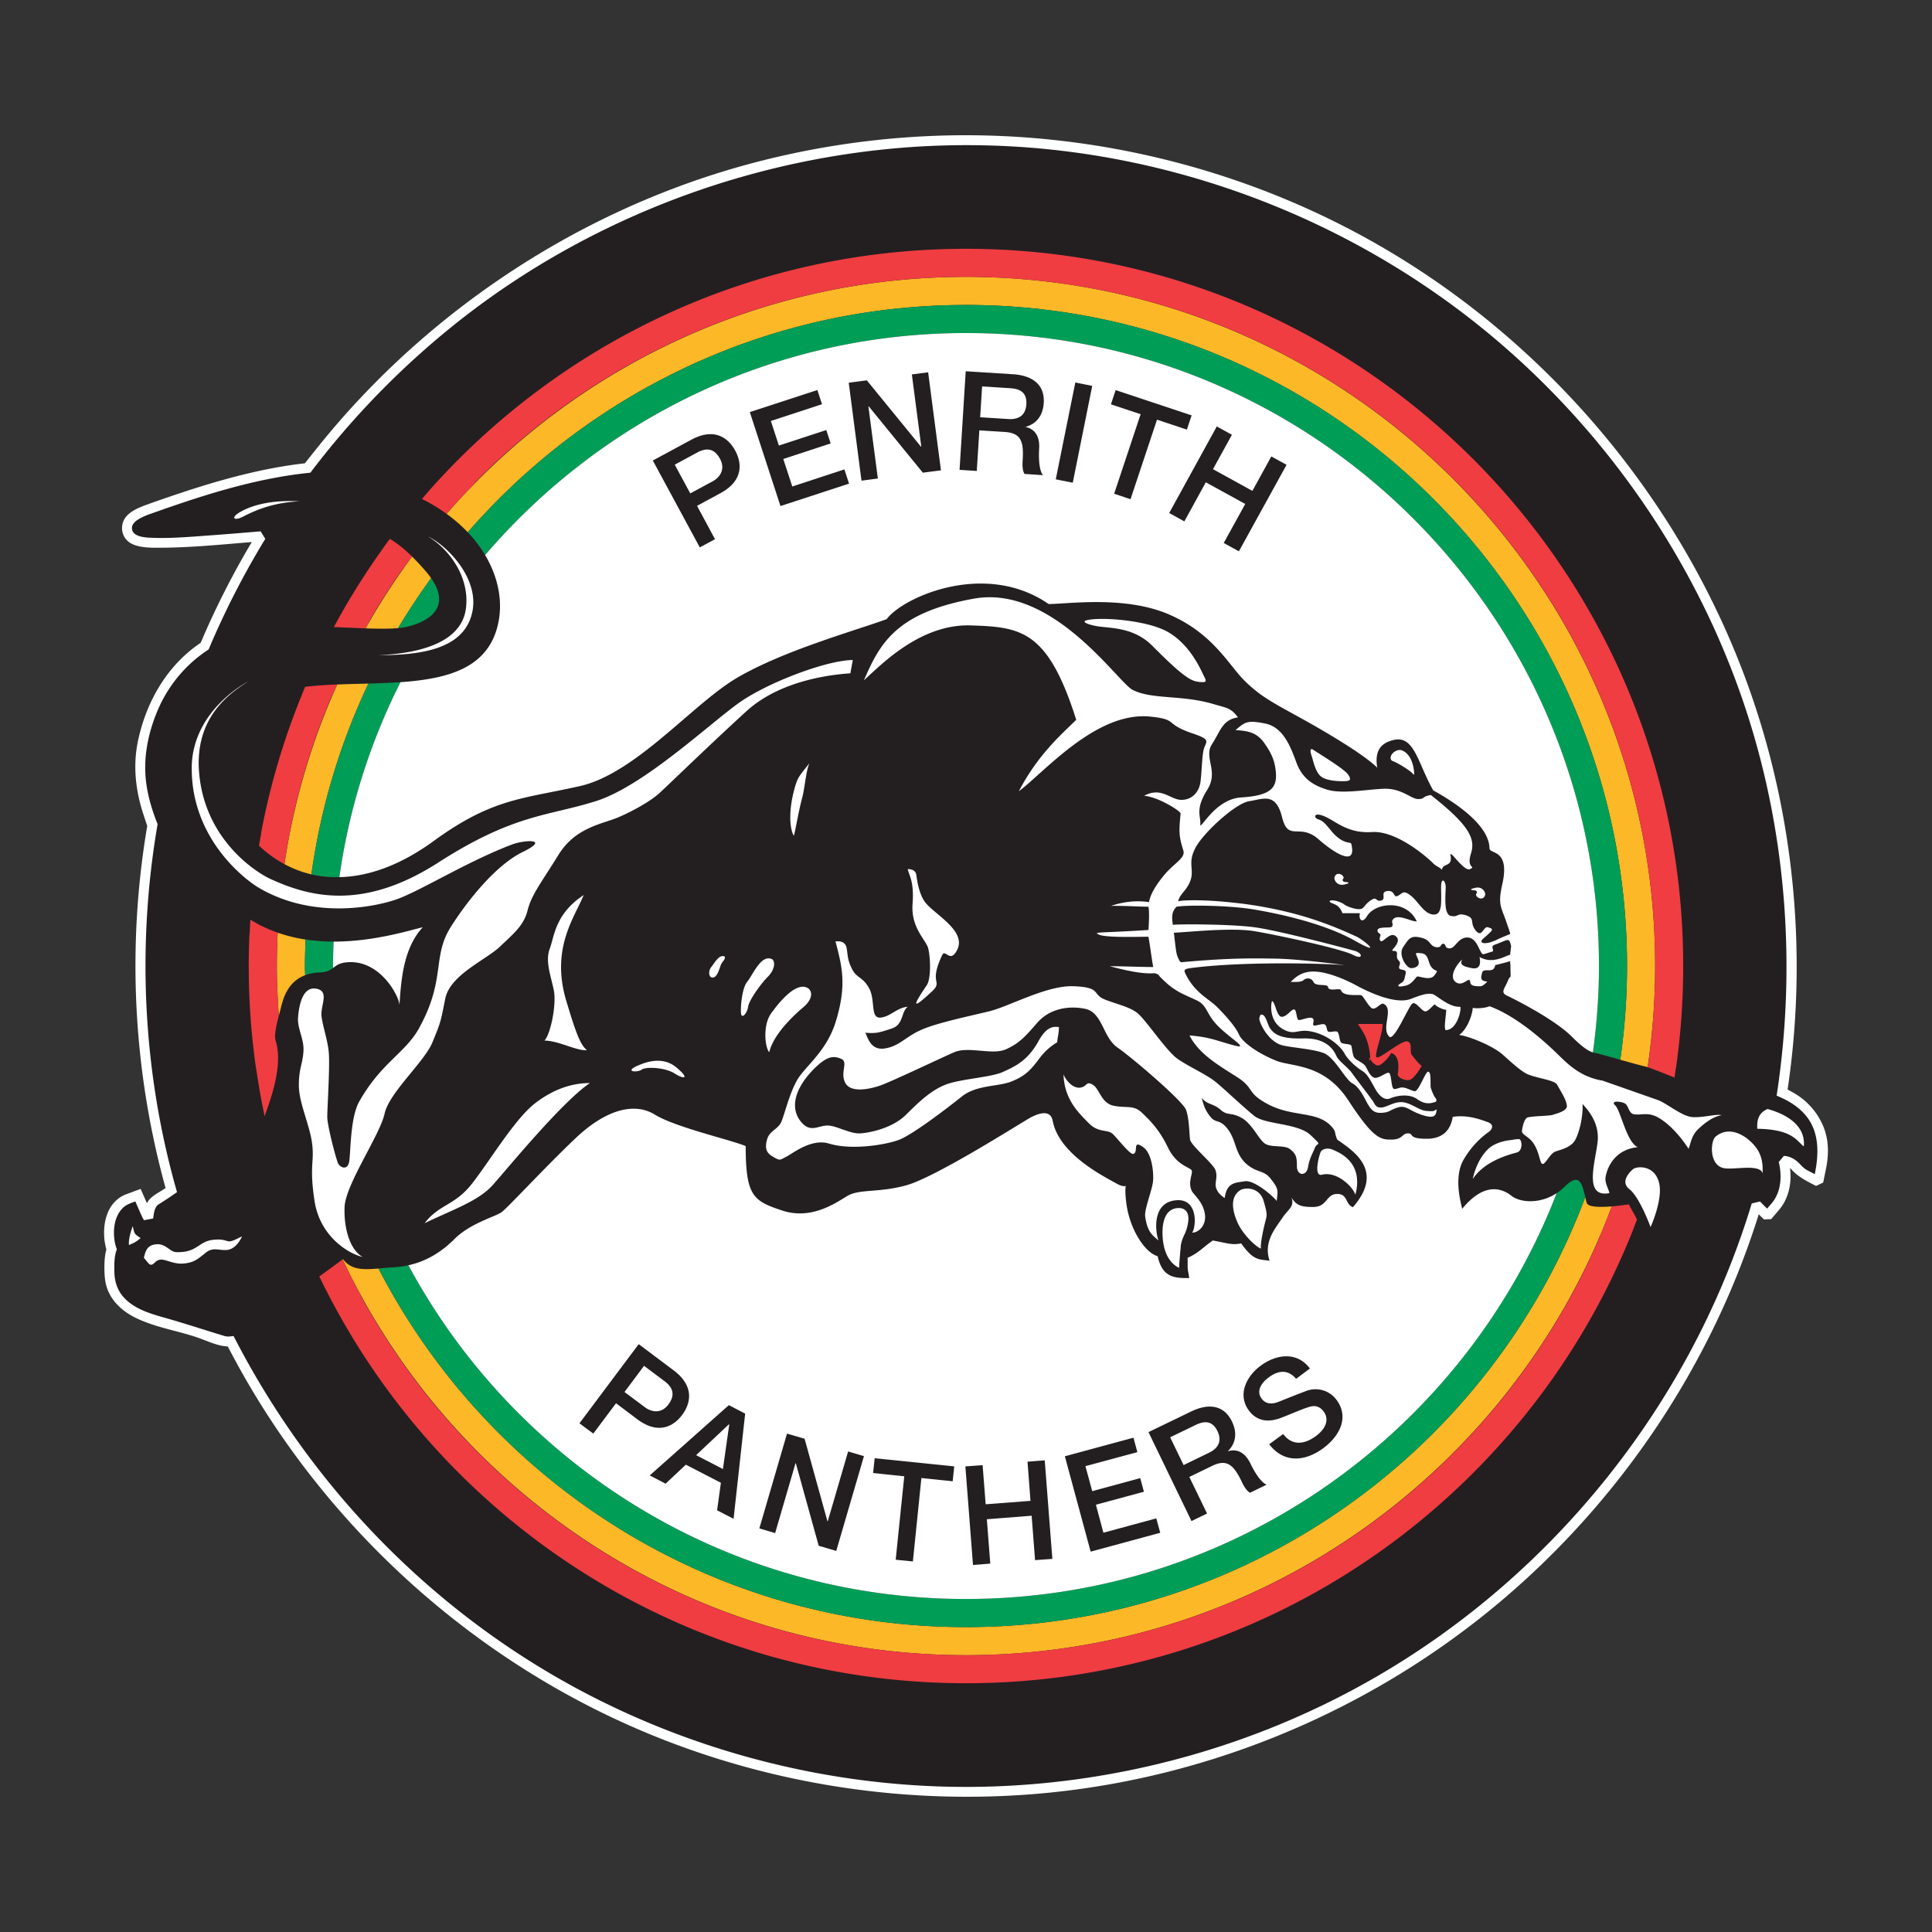
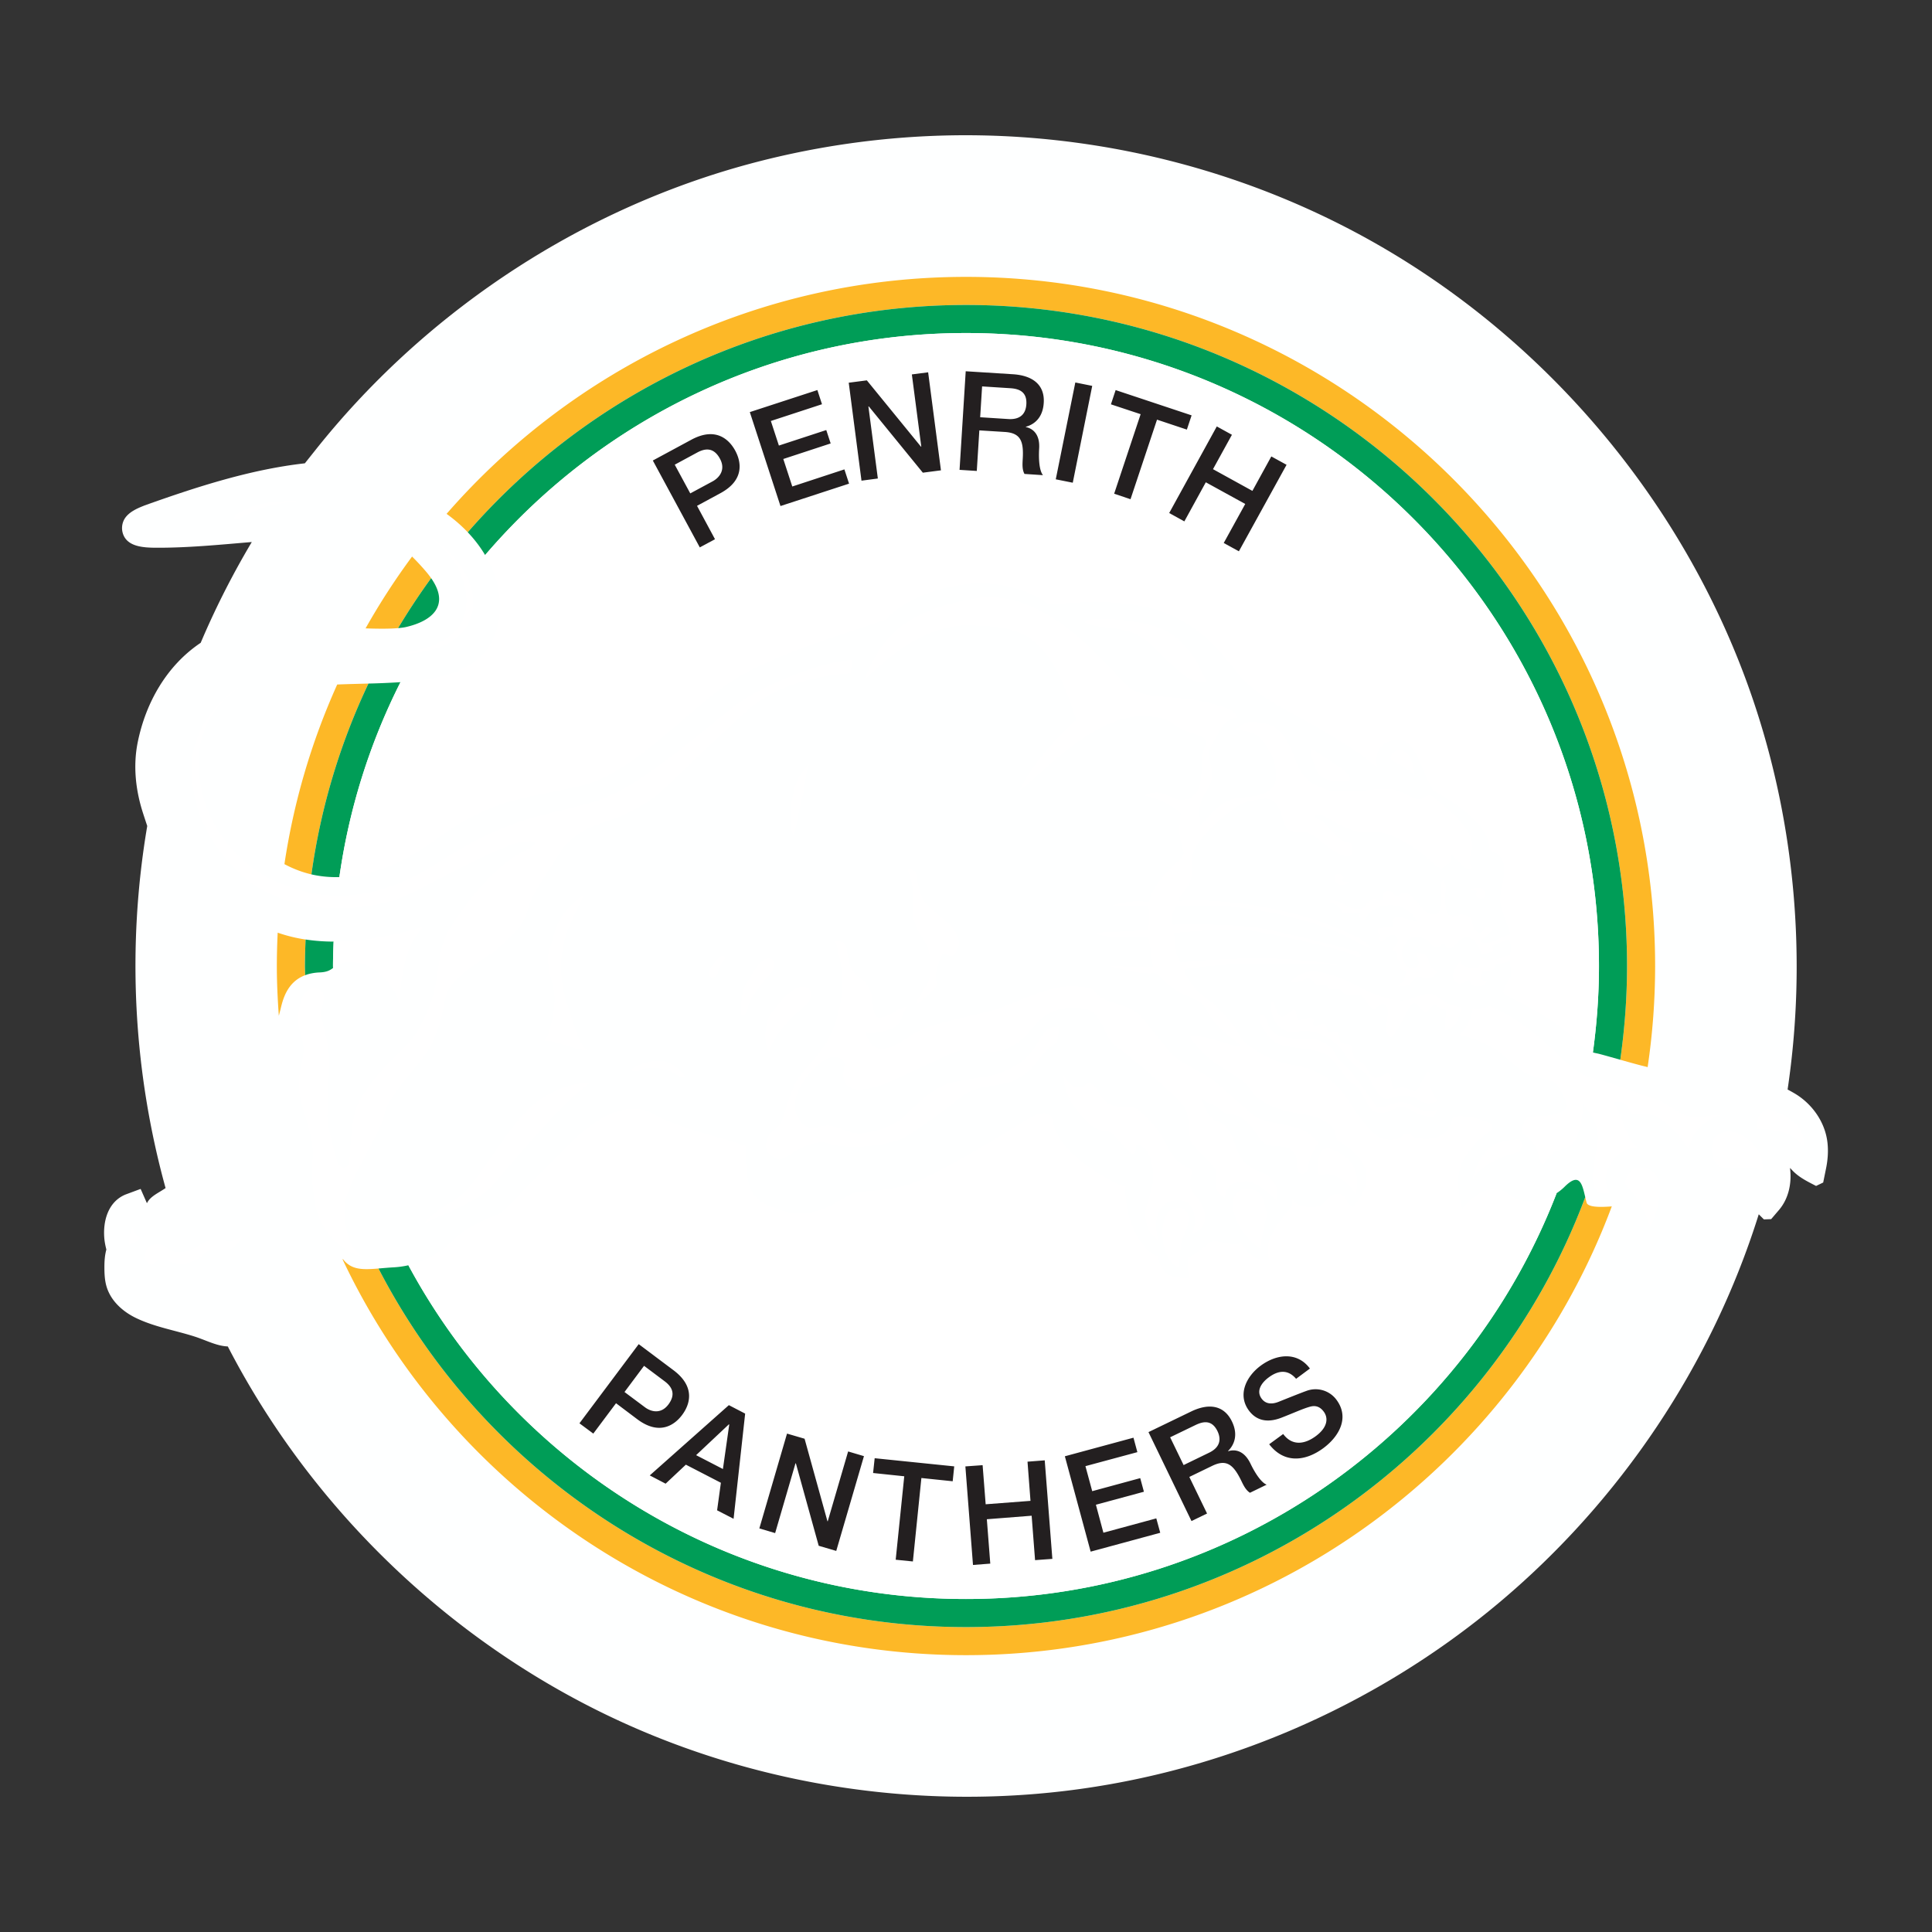
<svg xmlns="http://www.w3.org/2000/svg" clip-rule="evenodd" fill-rule="evenodd" stroke-linejoin="round" stroke-miterlimit="1.414" viewBox="0 0 100 100">
  <rect x="0" y="0" width="100" height="100" fill="#333333" stroke="none" />
  <path d="m50.069 7c7.492.018 14.858 1.999 21.262 5.673 8.992 5.159 16.028 13.64 19.385 23.489 2.204 6.466 2.815 13.485 1.81 20.23 0 0 .205.11.366.205.909.539 1.574 1.484 1.696 2.533.051.44.02.888-.067 1.323l-.153.754-.368.177c-.463-.239-.911-.454-1.258-.837l-.034-.036a2.093 2.093 0 0 0 -.059-.058l.007.055c.087.747-.079 1.532-.572 2.115l-.409.479-.376.014-.266-.265c-2.444 7.807-7.166 14.828-13.413 20.079-6.547 5.504-14.744 9-23.301 9.857-7.862.788-15.944-.62-23.088-4.104-7.751-3.78-14.294-9.931-18.558-17.371a42.99 42.99 0 0 1 -.875-1.606s.036-.01-.072-.018c-.556-.04-1.081-.327-1.667-.513-.994-.317-2.032-.485-2.998-.945-.692-.329-1.322-.883-1.546-1.638-.099-.334-.112-.69-.111-1.033.001-.297.022-.597.101-.883 0 0-.08-.297-.104-.566-.08-.879.176-1.855 1.025-2.251.037-.017.075-.033.114-.047l.739-.274.326.74c.171-.357.594-.529.951-.774l.014-.01a43.266 43.266 0 0 1 -.949-18.741s-.124-.371-.217-.661c-.382-1.18-.523-2.436-.277-3.665.414-2.058 1.503-3.978 3.26-5.155l.149-.347a43.25 43.25 0 0 1 2.473-4.83l.024-.04c-1.667.14-3.354.308-5.014.295-.626-.005-1.351-.068-1.612-.617a.934.934 0 0 1 .054-.899c.213-.323.596-.502.962-.648l.064-.026c2.708-.966 5.486-1.864 8.292-2.179l.507-.636c5.532-6.982 13.236-12.18 21.751-14.651a43.187 43.187 0 0 1 11.799-1.694z" fill="#feffff" />
-   <path d="m49.918 7.513c-9.319.026-18.606 3.209-25.988 8.964a43.358 43.358 0 0 0 -7.863 7.988l-.171.019c-2.813.307-5.503 1.186-8.157 2.131l-.071.025c-.415.164-.914.393-.829.78.068.308.499.389.876.409 1.05.056 2.106-.042 3.163-.118.872-.063 1.742-.136 2.613-.209l.24.389a43.158 43.158 0 0 0 -2.932 5.723 7.02 7.02 0 0 0 -2.535 2.921c-.586 1.274-.888 2.698-.684 4.08.103.701.312 1.386.578 2.041-1.069 6.193-.778 12.677.931 18.788l.012.043.061.219a21.29 21.29 0 0 1 -.954.633c-.222.14-.236.465-.283.73l-.472.088c-.099-.163-.172-.34-.249-.516l-.199-.455c-.232.086-.466.158-.649.339-.419.415-.506 1.064-.435 1.625.018.143.049.283.094.42l.032.092-.032.096c-.023.073-.025.086-.035.127-.07.303-.066.618-.06.931l.002.083c.017.442.157.877.452 1.217.531.613 1.35.864 2.096 1.074 1.046.295 2.064.633 3.153.962a.72.72 0 0 0 .281.021l.185-.022c3.566 6.949 8.892 12.786 15.421 16.88 6.745 4.229 14.697 6.479 22.602 6.459 7.499-.02 14.998-2.068 21.473-5.905 8.825-5.229 15.659-13.686 18.845-23.531.077-.237.151-.475.224-.713l.015-.051.432-.102.116.122.248.248.239-.28c.059-.071.069-.086.1-.129.397-.565.426-1.339.265-2.005l.266-.316c.332.02.606.179.871.468.101.11.212.211.345.28l.382.197c.209-1.029.246-2.138-.428-2.988-.347-.437-.827-.757-1.341-.985l-.206-.09c1.061-6.889.474-14.089-1.833-20.691-2.519-7.207-7.029-13.692-12.87-18.588-7.08-5.935-16.141-9.481-25.412-9.879a44.115 44.115 0 0 0 -1.925-.039z" fill="#231f20" />
  <path d="m82.122 62.247a8.293 8.293 0 0 1 -.07-.282c-4.862 12.984-17.393 22.253-32.053 22.253-13.227 0-24.716-7.549-30.408-18.56-.826.068-1.403.08-1.84-.485l-.019.014c5.715 12.094 18.028 20.484 32.267 20.484 15.294 0 28.367-9.678 33.427-23.229-.734.061-1.249.021-1.304-.195zm-32.123-47.916c-10.717 0-20.339 4.758-26.884 12.266.409.295.776.615 1.096.953 6.278-7.201 15.507-11.765 25.788-11.765 18.867 0 34.216 15.349 34.216 34.216 0 1.647-.124 3.266-.35 4.852.524.148 1.066.299 1.309.352.024.005.063.017.107.031a35.72 35.72 0 0 0 .388-5.235c0-19.668-16.001-35.67-35.67-35.67zm-34.204 36.145c-.002-.159-.012-.315-.012-.475 0-.46.017-.916.035-1.372a7.91 7.91 0 0 1 -1.445-.354 36.612 36.612 0 0 0 -.044 1.726c0 .867.042 1.724.103 2.575l.085-.325c.115-.482.325-1.416 1.278-1.775zm3.276-15.095c-.54.015-1.083.027-1.617.049a35.362 35.362 0 0 0 -2.732 9.297c.431.231.897.414 1.397.531a33.939 33.939 0 0 1 2.952-9.877zm1.535-2.87a34.383 34.383 0 0 1 1.71-2.585 4.86 4.86 0 0 0 -.253-.327c-.239-.28-.481-.543-.734-.792a35.815 35.815 0 0 0 -2.407 3.717c.653.023 1.237.027 1.684-.013z" fill="#fdb827" fill-rule="nonzero" />
  <path d="m80.974 61.435a2.579 2.579 0 0 1 -.403.324c-4.736 12.272-16.649 21.005-30.572 21.005-12.466 0-23.326-6.999-28.861-17.274a4.665 4.665 0 0 1 -.699.103c-.31.017-.59.043-.848.065 5.692 11.011 17.181 18.56 30.408 18.56 14.66 0 27.191-9.269 32.053-22.253-.162-.687-.289-1.318-1.078-.53zm-30.975-44.197c18.066 0 32.763 14.697 32.763 32.763 0 1.518-.113 3.009-.314 4.472.113.035.209.046.318.074.225.058.656.18 1.099.306.226-1.586.35-3.205.35-4.852 0-18.867-15.349-34.216-34.216-34.216-10.281 0-19.51 4.564-25.788 11.765.355.375.656.771.899 1.181 6.014-7.027 14.937-11.493 24.889-11.493zm-32.76 32.864c0-.034-.003-.067-.003-.101 0-.424.016-.844.032-1.264a9.853 9.853 0 0 1 -1.45-.108 34.7 34.7 0 0 0 -.035 1.372c0 .16.01.316.012.475.208-.078.451-.13.738-.143.392-.013.556-.118.706-.231zm.327-4.702a32.49 32.49 0 0 1 3.163-10.091 40.26 40.26 0 0 1 -1.658.072 33.939 33.939 0 0 0 -2.952 9.877c.455.106.94.153 1.447.142zm4.75-15.474a34.383 34.383 0 0 0 -1.71 2.585c.151-.013.292-.03.407-.056 1.355-.312 2.295-1.111 1.303-2.529z" fill="#009d57" fill-rule="nonzero" />
-   <path d="m82.813 64h-.011c.22-.513.428-1.033.624-1.558.268-.023.562-.057.876-.103l.014.023c.139.24.284.508.415.755-.065.172-.131.344-.199.515l.004.001c-5.439 13.752-18.86 23.491-34.537 23.491-14.364 0-26.834-8.176-33.006-20.124a30.846 30.846 0 0 1 -.388-.771c-.026-.053-.054-.105-.08-.159.587-.423 1.039-.759 1.207-.883.29.614.597 1.218.921 1.813h-.015c6.044 11.118 17.827 18.671 31.361 18.671 14.719 0 27.367-8.934 32.814-21.671zm-69.891-15.662c.011-.245.023-.491.039-.735v-.002c.456.288.931.506 1.412.674-.009.195-.017.39-.024.586h-.002a36.02 36.02 0 0 0 -.018 1.14l.001.155c.004.814.045 1.619.102 2.42-.136.531-.248 1.029-.167 1.285.443 1.369-.386 3.339-.566 3.919l-.001-.001a37.507 37.507 0 0 1 -.447-2.525l-.004.014a37.34 37.34 0 0 1 -.335-6.932zm58.635 4.662c.05.414-.43 1.558-.313 1.715.126.154 1.288-.882 1.597-.812.293.056.111.56.224.686.097.126.336.448.517.574l.012.007v.001a.105.105 0 0 0 -.04.048c-.084.168-.392.616-.574.672-.182.07-.672-.084-.63-.322.043-.252.112-.952-.35-1.064-.042.14-.546.756-.756.63-.194-.111-.223-.154-.32-.333 0-.243-.082-.898-.366-1.375-.086-.14-.179-.287-.275-.427zm-49.41-27.527-.003-.002c6.804-7.72 16.765-12.593 27.855-12.593 20.489 0 37.123 16.634 37.123 37.123 0 1.807-.129 3.585-.379 5.323l-.007-.001c-.02.15-.039.299-.062.448-.622-.241-1.149-.454-1.393-.535l.034-.236h.006c.229-1.634.348-3.302.348-4.999 0-19.687-15.983-35.67-35.67-35.67-9.953 0-18.959 4.085-25.432 10.669h.028a36.036 36.036 0 0 0 -1.48 1.597 8.833 8.833 0 0 0 -1.276-.771l.001-.001c.101-.118.204-.235.307-.352zm48.777 29.329a.735.735 0 0 1 -.002.053c-.027.182-.098-.238 0-.056zm-55.313-18.802h-.003c.059-.146.118-.291.179-.435l.008-.017v-.001a22.292 22.292 0 0 1 1.659-.117c-.085.189-.169.379-.251.57h-.017a35.372 35.372 0 0 0 -2.116 6.741h.006a34.894 34.894 0 0 0 -.354 1.986 6.048 6.048 0 0 1 -1.316-.955c.036-.213.074-.426.114-.637l-.009-.002a36.807 36.807 0 0 1 2.1-7.133zm4.121-7.488-.002-.002c.147-.208.296-.414.448-.618v-.001l.011.007c.43.26.796.57 1.14.909a32.58 32.58 0 0 0 -.483.67l-.01-.009a35.306 35.306 0 0 0 -1.758 2.75h.019l-.175.306c-.521-.017-1.082-.045-1.643-.068h.001v-.001l.134-.243a37.08 37.08 0 0 1 2.318-3.7z" fill="#ef3d42" />
  <g fill-rule="nonzero">
    <path d="m64.395 54.299-.557-.2c.896.252-.126-.322-.783-.98-.645-.644-.547-1.078-1.121-1.344-.84-.392-1.19-.476-1.973-1.302.111.112-.015-.112-.266-.098-.561.042-1.358-.126-2.254-.364.658 0 1.61.042 2.254.042-.029-.042-.169-1.12-.252-1.568-.491 0-2.128.056-2.535-.098-.392-.168 0-.084 2.535-.252 0 0 .07-.868 0-1.204-.491 0-1.288-.056-1.946-.042.07-.014.279-.098.587-.154a3.98 3.98 0 0 1 1.386-.042c.085-.406.295-.798.799-1.414.517-.616 1.105-.868.979-1.26-.224-.728-.237-.952-.14-1.904.015-.14-1.203-.882-1.889-.924.896-.49 1.358.21 1.932.21.559 0 .896-.406.979-.882.071-.49.071-1.148.154-1.638.084-.49.491-.56-.489-.896-1.61-.532-.743-.742-2.282-.896-2.787-.266-5.474 2.898-6.776 3.864.965-1.862 2.17-2.912 2.968-3.696-1.47-4.647-2.857-4.802-5.46-4.886-2.605-.084-4.634 2.03-5.53 2.842.812-1.862 1.624-3.499 5.698-4.228 4.073-.728 7.434 4.313 8.203 4.718.994.518 2.576.252 4.2.742.714.21.896.196 1.26.686-.812.126-.896.7-1.344 1.386-.448.7.365 1.386-.238 2.352-.615.98-.364 1.302-.364 1.75-.069.532.686-1.26 2.115-1.344 1.609-.098 1.861-.546 1.791-1.33-.056-.574-.21-.938-.616-1.512-.406-.56-.895-.602-1.47-.644.49-.406.575-.532 1.555-.336.979.21 1.343 1.344 1.623 2.086.295.728.784 1.092 1.555 1.33.769.238 1.988 0 2.925-.042.938-.042 1.428.532 1.793.532.377 0 .167-.126.657-.21 2.03 1.596 2.324 2.282 2.072 3.052-.238.784.295.616-.042.784-.322.154-1.091-1.106-1.008-.7.113.616-.406.364-.448.742-.125-.168-.251-.126-.531-.42-.295-.28-1.834-1.624-3.095-1.54-1.26.084-1.875-.574-2.45-.812-.574-.252-.574.084-.321.154.237.084.321.168.685.616.617.728.994.518 1.023.658.28 1.134-.729.602-1.708-.252-.98-.854-1.555.168-1.876-1.134-.323-1.302-.981-.938-1.708-.826-.728.126-2.367 1.638-2.772 2.408-.407.77-.084 1.064-.239 1.624-.168.574-.574.742-.657 1.148.251-.07 1.414-.098 2.967.084.434.042.911.112 1.386.196 1.708.308 3.179.756 4.887 1.554.363.168 1.427 1.064-.113.196-1.609-.896-3.891-1.386-5.222-1.61-1.287-.21-3.401-.238-3.99-.14-.279.294-.238.532-.196.938.322-.042 2.968-.042 4.228.126s4.732 1.092 5.18 1.218.448.49-.084.21c-.532-.294-3.864-1.022-5.138-1.232-1.26-.196-3.64.084-4.129.084.125 1.064.125 1.12.252 1.372.055.126.097.168.181.154 2.618-.238 3.822-.196 4.887-.182 1.064.028 2.561.21 3.541.336-1.022-.084-4.928-.196-7.658.112-.574.07-.728.07-.615.308.475 1.008 1.232 1.33 1.637 1.736.406.406.966 1.022 1.134 1.414.207.483 1.119 1.046 1.922 1.371l.039.015c.818.319 2.477.126 3.738 2.086 1.273 1.946 1.637 1.988 2.197 1.988.616 0 .532-.322.868-.322.322 0-.041.28.966.28 1.022 0 1.274-.686 1.345-1.134.811-.126 1.512.168 1.833.28.323.126.21.364.042.49s-.77.532-1.302 1.428-.168 2.198-.083 2.562c1.063-1.302 1.959-1.134 2.533-.686.481.385 1.507.435 2.355-.124-4.736 12.272-16.649 21.005-30.572 21.005-12.466 0-23.326-6.999-28.861-17.274.962-.211 1.736-.708 2.395-1.367.812-.812 2.114-1.148 2.436-1.386.336-.252 2.282-2.366 3.836-3.836 1.54-1.456 3.01-1.862 4.074-1.218 1.05.658 3.906 1.302 4.718 1.638 0 2.604.406 2.842 1.876 3.332s2.688-.322 3.346-.728c.644-.406 1.624-.168 3.094-.574 1.456-.406 5.446-2.926 6.272-3.416.294-.182 1.162-.644 1.301.07.323 1.722 2.591 2.856 3.318 3.262.743.406.322-.406.491.98.168 1.386.98 2.604 1.624 2.772.252 1.134.896 1.134 1.637 1.134-.084-.56-.084-.238-.084-1.05.575-.252.729-.49 1.303-.896.811.154.979.238 1.47.154.643.896.896.812 1.47.896-.337-.98.321-1.708.644-2.198.321-.49.657-.588.489-1.078.238.406.504.504 1.163.49.686-.014.629-.672 1.203-.672.56 0 .406.532.812.686 1.667-1.904 0-2.926-.812-3.5-.168-.406-.042-.378-.266-.644-.756-.882-2.058-.476-3.402-1.232-1.021-.56-.616-.784-1.512-1.358s-1.973-1.176-2.464-2.156c1.064.084 1.372.266 2.268.504zm-3.371 8.228c-.587 0-.867.504-.853 1.33.027 1.498.867 1.764.867 1.764-.027-.028.085-1.176.085-1.19.111-.532.265-.532.364-1.106.111-.574-.155-.798-.463-.798zm-49.909 1.638c-.868.056-.854.686-2.002.644-.322-.014-.532-.448-1.022-.406s-.56.364-.644.7c.28.322.322.49.574.238.238-.238.476-.126.77-.042.28.084.574.168 1.05.042.49-.126.784-.574 1.064-.644.28-.084.49.028.854 0 .364-.042.616-.378.77-.7-.28.126-.406.21-.602.252-.21.028-.28-.126-.812-.084zm32.9-29.316.126-.686c-1.302 0-4.354 1.135-5.866 2.198-1.512 1.064-4.97 4.34-7.448 5.11-2.492.784-4.228.658-8.148 3.178-3.878 2.492-6.636 1.792-8.722.826-.952-.462-3.5-2.254-3.668-5.74-.112-2.758 1.722-3.92 2.576-4.48-1.498.854-2.898 2.38-2.94 4.41-.056 3.794 2.842 5.936 3.542 6.328 2.94 1.68 6.23.868 7.126.532 1.218-.448 3.626-1.946 5.908-2.814.63-.238 2.002-.322.574.378-1.428.686-2.926 2.59-3.752 3.906-.966 1.54-.238 2.688-1.624 5.208-.7 1.288-1.96 1.792-3.094 3.794-.49.84-.448 2.688-.532 3.136s-.448.322-.574.084c-.112-.252-.56-1.96-.56-2.408s.154-2.814.07-3.416c-.07-.616-.28-1.19-.364-1.764-.084-.56.448-1.33-.28-1.456s-.896.938-.938 1.498c-.042.574.322 1.106.28 1.75-.042.658-.238.868-.238 1.764s.574 2.072.686 3.01c.126.938-.154 1.134.126 2.968s1.75 2.73 2.492 2.898c-.616-.336-.98-1.386-.938-2.576.042-1.176 1.834-3.738 2.072-4.844.238-1.092 2.072-2.688 2.478-3.696.42-1.022.42-1.022.658-2.24.238-1.232 2.072-2.002 2.814-2.688.728-.7 1.26-1.106 1.456-1.918.21-.812.742-1.47 1.596-2.856s2.198-1.582 3.01-1.904c.812-.336 1.75-.868 2.198-1.274s2.604-2.506 4.522-4.256 4.886-1.918 5.376-1.96zm20.23 26.726c-.546.308-.504.952-.225 1.624.28.7 1.036 1.372 1.246 1.428-.042-.266.154-1.134.239-1.442.084-.308.084-.392-.099-1.022-.182-.63-.798-.728-1.161-.588zm-57.372 1.89c-.084.21-.238.7-.196.98.154-.084.28-.084.602-.364-.322-.21-.322-.21-.406-.616zm54.809-1.834c-.21-.448.07-.896 0-1.05-.084-.168-.784-.252-1.231-1.19-.448-.938-.981-1.456-1.387-1.834-.406-.364-.769-.196-1.413-.322-.658-.126-.743-.896-1.092-1.092-.364-.21-.281.112-.658.154-.364.042-.728-.364-.854-.686.042 1.302.783 1.988 1.302 2.52.517.532.966.294 1.26.574.28.28.882 1.064 1.049 1.022.294-.084-.084-.784.533-.336.433.322.532 1.302.49 1.75s-.462 1.47-.406 1.834c.126.826.364.938.686 1.232-.196-.588-.295-2.03.98-2.086 1.063-.042.98 1.344.769 1.68.323 0 .729-.364.658-.938-.084-.658-.601-1.036-.686-1.232zm22.863-1.129c-.191.153-.702.664-.203 1.054.526.411 1.091 1.955 1.091 1.955s.671-1.466.432-2.323c-.256-.917-1.155-.813-1.32-.686zm-60.116.765c-.896 1.148-1.708 1.064-2.45 2.044 1.554-.742 2.772-1.148 3.514-1.96.728-.812 3.584-4.312 5.04-5.292-.812 0-1.792.238-2.842 1.05-1.064.826-2.366 3.024-3.262 4.158zm19.67-11.116c-.252-.49-.21-.728-.28-1.092-.084-.378-.42-.336-.574-.336.322 1.26.616 2.226 0 4.2-.49 1.54-1.596 2.282-2.002 3.01s-.644 1.792-.812 2.156-.616.448-.728.896c-.126.448-.042.7.322.896.364.21.322.168.658 0 .322-.154 1.302-.98 2.24-.686 1.26.378 3.178.014 3.738-.252.77-.364 2.366-1.582 3.136-2.198.77-.602 1.876-.49 2.562-.77.7-.28.98-.574 1.428-1.176.322-.434.658-.686.938-.854 0-.21.084-.42.084-.784-.323-.042-.658 0-1.064.742-.575 1.036-1.261 1.316-1.835 1.582-.601.28-2.239.364-2.967.658-.728.28-1.345.854-2.03 1.54-.7.7-1.834.938-2.366.98s-1.26-.406-1.708-.406-.812.322-1.232-.042c-.672-.602-.686-1.666.532-2.898.658-.644.98-.686 1.386-.518.406.154-.042.686.21 1.218.238.532 1.134.406 1.834.168.686-.252 3.052-1.386 3.822-1.722.77-.322 1.96.168 2.687-.154.729-.336 1.023-.7 1.624-1.386.617-.7 1.596-.896 2.493-.7.882.21.882 1.47 1.652 2.002.769.532 3.387 2.772 3.541 3.22.168.448.168 1.26.21 1.54.042.294 1.134 1.19 1.302 1.554.155.364-.042.686.042.938.085.238.196.364.448.532.112-.826.56-.784 1.05-.868.49-.07 1.471.784 1.639 1.022.083-.574.083-.644-.295-1.134-.364-.49-.728-.294-1.302-.812-.559-.532-.489-1.148-.896-1.722-.406-.56-.602-.364-.854-.602-.238-.252-.406-.532-.531-1.064.293.364.615.28.979.616.364.322.532.112 1.065.406.531.28.853 1.022 1.175 1.302s1.023.084 1.345.322c.321.252.363.406.363.896s.491.532.575.042c.083-.49.251-.728.363-1.022.126-.28.406-.042-.237-.644-.659-.616-2.324-.532-2.899-.98-.56-.448-1.497-1.344-1.988-1.75-.49-.406-1.428-.812-2.001-1.218-.574-.406-1.624-2.002-2.072-2.366-.449-.364-1.387-.532-1.834-.77-.449-.252-.127-.574-1.498-.616-1.386-.042-3.333 1.064-4.354 1.302-1.022.252-2.604.574-3.458.938s-1.148.854-1.918.98-.896-.616-1.022-.812c.574.042.7 0 1.344-.21.658-.196.49-.854.854-1.134-.561.042-.896.518-1.414.56-.532.042-.252-.896-.574-1.498-.322-.616-.658-.532-.896-1.022zm24.318 10.654c.811-.21 1.651.686 1.735 1.036.463-1.722-.909-2.212-1.148-2.324-.266-.126-.545-.056-.644.098-.112.28-.363 1.288.057 1.19zm14.531-4.872c-1.134-.182-1.806-.868-2.24-1.288-.42-.406-2.03-1.988-3.612-2.562-.224.098-.644.126-.868.084-.014.35-.28 1.106-.7 1.4.672.112 1.792.616 2.24 1.008.364.322.995.924 1.358 1.05.546.21 1.33.28 1.47.518.308.546.462.784.505 1.078.041.28-.533.42-.757.49-.224.056-1.134.056-1.301.14-.154.084-.239.462-.267.686-.013.224.392.266.658.742.266.462.266.938.406.966.14.042.392-.546.672-.644s.686-.182.938-.476c.238-.28.504-1.26.462-1.988.14.182.882.868.784 1.932-.112 1.064-.756 2.94.602 2.688-.014-.182-.238-.504-.196-.812s.336-1.428 1.666-1.568c-.574-.252-.881-1.89-1.161-2.156s.265-.224.489-.112c.224.126.182.56.546.574.364.028.616-.098 1.064.098.448.21 1.078.742 1.694 1.68.098-.224.141-.658.462-.98.322-.322.812-.7 1.246-.756-.224-.084-.938.126-1.47.098-.532-.014-1.246-.63-1.778-.868zm-4.759 3.08c-.169.014-.784.098-1.163.462-.448.434-.686 1.036-.798 1.554.658-1.008 2.058-1.302 2.31-1.386.238-.084.266-.49.14-.658-.042-.056-.322 0-.489.028zm10.611-.182c-.266.21-.364 1.512.462 1.638.532.084 1.834-.238 1.974.266 0-.378.028-.938-.462-1.484s-1.302-.98-1.974-.42zm2.688-1.428c-.588.252-.532.77-.532 1.022 1.848.028 2.044.644 2.408.91.14-1.428-1.68-1.876-1.876-1.932zm-17.654.098c-.35-.014-.769-.392-1.204-.448-.42-.056-.798.224-1.078.266s-.364-.098-.462-.28c-.112-.182-.896-1.19-1.092-1.47-.181-.28-.686-.63-.811-.882-.112-.238-.421-.966-1.723-.938-1.302.042-1.553-.294-1.722-.518-.153-.224-.209-.714-.448-.714-.07 0-.07.056-.111.182-.042.126.377 1.134 1.119 1.386.392.126 1.583.196 2.17.406.603.196 1.148 1.386 1.526 1.582.392.21.645.812.799 1.078.167.266.307.476.713.448.406-.014.434-.154.854-.28.434-.126.574.182 1.288.406s.672-.098.714-.308c-.182.112-.182.112-.532.084zm-7.49-4.27c.63.392.784.042 1.414.14.939.14 1.638.798 1.82 1.134.183.35.645.756.952.938.309.182.56.798.742 1.064s.421.448.672.35c.238-.112.938-.294 1.401.028.461.336.769.196.895.168.126-.014.141-.14.056-.224-.07-.084-.195-.364-.238-.532-.042-.154.043-.784-.125-.826-.155-.042-.505 1.078-.729 1.008-.224-.056-.322-.14-.531-.182-.211-.042-.323.07-.505.07-.181 0-.125-.826-.294-.84-.154-.014-.588.364-.784.238-.21-.112-.307-.42-.419-.588-.099-.154-.421-.28-.547-.406s-.139-.546-.181-.644c-.043-.112-.449-.07-.533-.168s-.084-.462-.182-.546c-.097-.084-.406.056-.49-.028s-.041-.224-.14-.336c-.097-.126-.545.098-.616.014-.056-.084.084-.28-.056-.364s-.546.098-.686.098c-.154 0-.112-.532-.251-.546-.141-.028-.378.378-.645.378-.265 0-.336-.77-.504-.812-.069.168-.14 1.008.504 1.414zm-31.289 2.058c-.686-.616-1.526-.35-1.96-.168-.896.364-.07.406.126.238.21-.154 1.218-.112 1.708.21.406.266.826.322.126-.28zm30.885-.43.051.019-.051-.019-.04-.015zm-.841-.307.463.168zm13.059-5.093.058-.484-.058-.7-.152-.448c-.182-.546-.321-.784-.35-1.092-.027-.238 0-.518.112-1.008.392-1.806-.672-1.498-.672-1.82-.014-1.064-1.413-2.17-2.912-2.996-.826-1.456-.98-2.926-2.128-2.59-.616.168-.91.588-.77 1.414-.643-.644-2.478-1.75-3.947-2.562-1.47-.812-2.115-1.134-2.941-1.96-.812-.812-1.623-2.436-3.905-3.416-2.282-.979-5.237-.532-6.216-.532-3.276-2.268-7.533-.364-8.386.785-1.792.643-5.306 1.623-7.7 3.009-2.324 1.344-5.292 5.012-8.232 5.642-2.926.658-4.466.616-7.49 2.814-1.794 1.312-3.449 1.855-4.903 1.885a32.49 32.49 0 0 1 3.163-10.091c2.504-.174 4.648-.745 5.086-3.189.196-1.095-.05-2.287-.705-3.389 6.014-7.027 14.937-11.493 24.889-11.493 18.066 0 32.763 14.697 32.763 32.763 0 1.518-.113 3.009-.314 4.472-.218-.068-.503-.23-1.096-.822-.896-.896-2.982-1.946-3.346-2.114s-.126-.364.042-.77a.562.562 0 0 1 .142-.226l-.013-.646c-.025-.073-.003-.15-.003-.15-.252.084-.448.126-.783.21-.071.476-.589.112-.672.378-.085.308-.099.434.265.476-.279.28-.336.238-.462.238-.574 0-.35-.28-.476-.322-.112-.042-.406.364-.728.084-.321-.294.085-.896.365-1.148-.155.294.083.364.489.448s.49-.196.406-.574c.252.126.616.294 1.344-.028a2.41 2.41 0 0 1 .241-.091zm-36.551 2.652c.294-.252.532-.658.252-.938-.616-.448-1.554.728-1.96 1.302s-.322 1.708-.084 1.988c.252-1.05 1.512-2.114 1.792-2.352zm-11.228 2.24c-.336-.252-.574-.896-1.064-2.534-.826-2.73.434-4.34.896-5.488-1.47.966-1.512 2.114-1.75 2.758-.252.658.042 1.386.196 2.128.168.728-.154 2.31-.476 2.646.728 0 1.708.56 2.198.49zm45.206-2.24c-.588.042-1.261-.63-1.442-.658-.183-.014-.267-.084-1.121.252-.854.322-2.366-.448-2.898-.742-.531-.28-1.358-.63-2.015-.672-.645-.042-.995.224-1.302.532.209 0 .531.028.672-.098.14-.126.406-.112.503.098.127.266.728.07.756.266.042.266.617.014.672.168.141.364.966.196 1.064.266.098.056.309.476.504.644.21.168.476-.28.63-.21.56.266-.139 1.246.294 1.694.253.28 1.008-1.582 1.204-1.708.183-.126.476.406.672.406.182 0 .462-.42.504-.35.042.084.406.266.574.266 0 .14-.083.756-.07.882.028.126-.042.224.211.14.433-.154.643-.966.588-1.176zm-35.602-2.45c-.574-.322-1.022.812-1.302 1.148-.28.322-.364 1.372-.323 1.666.043.28.323-.042.364-.364.042-.336.687-1.232 1.023-1.554.322-.322.406-.728.238-.896zm-19.306 2.366c.084-1.386.224-2.968 1.204-4.032-.683.158-2.521.745-4.613.742-.016.42-.032.84-.032 1.264 0 .034.003.067.003.101.177-.133.335-.278.82-.301 1.68-.07 2.618 1.82 2.618 2.226zm26.558-5.25c-.084 1.134.532 1.708.77 2.198.126.238.238 1.624-.042 2.03-.77 1.134-.742 1.26.294.294.56-.546-.21-.364.518-1.876.154-.322.42.49.784-.294.462-.994-1.302-1.862-1.708-2.478-.294-.434-.378-1.064-.42-1.344-.028-.28-.28-.322-.448-.322.084.364.336.644.252 1.792zm22.259.49c-.028 0-.084-.336-.448-.476a.965.965 0 0 0 -.14-.056c-.266-.154.154-.196.532 0a.366.366 0 0 1 .14.084c.211.14.77.322.938.196.113-.084.155-.182.267-.28a1.05 1.05 0 0 1 .223-.168c.28-.168.196.126.49.042.28-.084-.084-.448.322-.49s.28.364.532.252c.238-.126.28-.336.686 0 .126.098.238.224.35.364.253.294.49.602.84.602.267 0 .35-.266.364-.602.015-.266 0-.574 0-.812 0-.574.239-.336.239 0 0 .154-.029.49-.015.812.015.322.071.63.28.672.406.084.309-.182.798-.028.49.168.154.364.49.784.323.406.406-.238.63-.168.336.098.28.126-.224.574-.307.266.084.322.49.154.318-.12.024-.029.886-.378l.052.63c-.112-.49-.126-.336-.868-.07-.224.084.028.308-.112.35-.517.14-.476.224-.616-.042-.126-.224-.28-.728-.728-.686s-.574.56-.854.56c-.294 0-.168-.238-.336-.238-.154 0-.07.238-.406.168-.321-.084-.238-.378-.769-.49-.533-.126-.617.084-.897.49s.168 1.092.406 1.092c.253 0 .491-.126.365-.448-.112-.322-.239-.364.167-.322.407.042.322.49.533.728.195.252.406.084.154.406-.239.336-.854 0-.925.084-.083.084-.251.364-.532.448-.294.084-.574.084-.336-.084.252-.154.211-.196.294-.518.085-.336-.448-.084-.321-.42.111-.322-.168-.196-.127-.56.042-.364-.364-.084-.21-.294.169-.196.406-.49.126-.686-.28-.21-.63.35-.755.266-.127-.084 0-.28-.015-.322-.028-.084-.126-.098-.139-.154-.141-.336.685-.154.741-.28.084-.168-.069-.21.042-.364.252-.322.981.14 1.232.098-.532-1.148-2.142-.98-2.576-.266-.238.406-.448.168-.364-.154zm-32.689 2.8c-.154.21-.126.532.084.532s.322-.364.406-.616c.084-.238.28-.322.21-.476-.294-.126-.532.364-.7.56zm39.475-3.987c.112 0 .224.07.14.168-.126.154.336.448.448.084.042-.084-.098-.504-.56-.364-.294.07-.126.112-.028.112zm-6.646-.311c.295-.07.127-.112.028-.112-.111 0-.224-.07-.14-.168.127-.154-.335-.448-.447-.084-.043.084.097.504.559.364zm-28.545-2.506c.112-.406.238-1.26.448-2.03.126-.518.196-1.414.364-1.736-.532.686-.616.686-.812 1.456-.238.924-.252 1.862 0 2.31zm26.865-4.466c-.196-.112-.111.21-.042.392.056.182.182.812.49 1.022.295.196.785.224 1.135.224.349 0 .433-.07.237-.35-.181-.28-1.596-1.134-1.82-1.288zm4.606.042c-.237-.098-.644.182-.573.448.009.049.057.092.111.112.225.07.924.504 1.023.644.097.14.083-.056.055-.224-.014-.126-.126-.798-.616-.98zm-12.067-6.104c-1.092-.658-3.682-.825-4.298-.615-.126.042-.085.167.588.293.699.112 1.89.042 2.856 1.008 1.708 1.722 2.043 1.834 2.449 1.877.406.041.364-.043.196-.365-.154-.322-.686-1.54-1.791-2.198zm-36.064-.98c.434-1.75-1.246-3.5-2.282-3.989 1.078.63 2.212 2.114 1.96 3.793-.336 2.156-3.64 2.31-4.522 2.352 2.072 0 4.382-.252 4.844-2.156zm-11.956-5.277c-.56.308-.378.504.07.28.742-.379 1.61-.743 2.968-.812-.91-.043-2.1.014-3.038.532z" fill="#fff" />
    <path d="m49.968 75.901.892-.064.158 2.024 2.32-.177-.154-2.028.891-.069.395 5.1-.895.066-.177-2.299-2.319.182.178 2.297-.895.069zm-4.695-.424 4.118.422-.08.771-1.62-.168-.44 4.319-.89-.09.443-4.319-1.613-.169zm9.844-.1 3.551-.962.202.748-2.688.725.351 1.295 2.485-.675.191.704-2.485.673.388 1.448 2.738-.742.204.745-3.602.977zm-14.381-1.174.909.266 1.183 4.27.015.005 1.056-3.617.819.243-1.434 4.906-.908-.267-1.181-4.262-.021-.006-1.053 3.612-.818-.242zm18.709-.077 2.196-1.061c1.005-.489 1.746-.271 2.123.508.427.88-.074 1.405-.199 1.527l.007.015c.294-.097.8-.088 1.152.64.258.537.572.987.837 1.092l-.864.419c-.218-.141-.339-.395-.447-.619-.411-.844-.766-1.133-1.505-.775l-1.186.574.918 1.894-.806.389zm-21.719-1.396.843.438-.599 5.445-.853-.439.196-1.426-1.813-.937-1.048.984-.821-.428zm-1.696 2.589 1.388.717.328-2.304h-.009l-.011-.008zm25.233.513 1.319-.64c.509-.246.665-.629.435-1.115-.287-.587-.721-.519-1.141-.316l-1.31.633zm5.154-1.608c.468.63 1.115.536 1.691.108.634-.47.64-.955.409-1.264-.234-.317-.498-.317-.715-.256-.368.102-.8.306-1.475.568-.846.328-1.367.056-1.683-.368-.609-.825-.133-1.775.607-2.323.86-.633 1.916-.713 2.549.147l-.715.531c-.429-.504-.933-.437-1.425-.067-.334.247-.667.674-.36 1.092.212.287.53.304.881.166.073-.03 1.16-.467 1.422-.558a1.345 1.345 0 0 1 1.574.455c.683.922.138 1.893-.681 2.501-.937.691-2.029.805-2.803-.202zm-33.358-4.651 1.805 1.353c1.168.879.824 1.804.441 2.314-.375.503-1.165 1.092-2.331.211l-1.089-.82-1.176 1.572-.717-.533zm-.735 2.477 1.049.783c.318.242.834.38 1.223-.137.402-.54.18-.923-.198-1.204l-1.062-.797zm30.657-49.978.783.432-.98 1.78 2.04 1.124.979-1.783.789.433-2.468 4.477-.784-.43 1.113-2.02-2.041-1.122-1.111 2.024-.784-.433zm-29.191 1.764 1.986-1.072c1.287-.697 1.978.004 2.28.563.301.556.507 1.52-.784 2.209l-1.194.646.93 1.728-.787.423zm5.02-2.506 3.497-1.141.239.734-2.647.867.416 1.272 2.452-.803.228.693-2.452.805.465 1.424 2.698-.886.241.738-3.55 1.159zm18.935-1.139 3.932 1.308-.246.737-1.544-.515-1.372 4.118-.847-.284 1.371-4.117-1.538-.51zm-22.017 5.347 1.151-.62c.354-.191.694-.602.387-1.172-.318-.594-.76-.55-1.176-.325l-1.166.631zm19.93-5.741.875.176-1.007 5.012-.88-.176zm-11.728.012.937-.122 2.802 3.433.016-.004-.488-3.736.843-.11.663 5.074-.937.122-2.795-3.428h-.023l.489 3.729-.847.112zm6.055-.593 2.44.154c1.114.071 1.656.62 1.598 1.484-.06.983-.757 1.187-.924 1.234v.017c.304.06.742.317.686 1.126-.032.593.018 1.141.199 1.363l-.958-.064c-.125-.229-.104-.505-.091-.757.059-.939-.107-1.363-.928-1.415l-1.317-.082-.132 2.1-.892-.057zm.748 2.38 1.465.094c.566.033.892-.226.925-.762.041-.649-.372-.807-.838-.835l-1.452-.093z" fill="#231f20" />
  </g>
</svg>